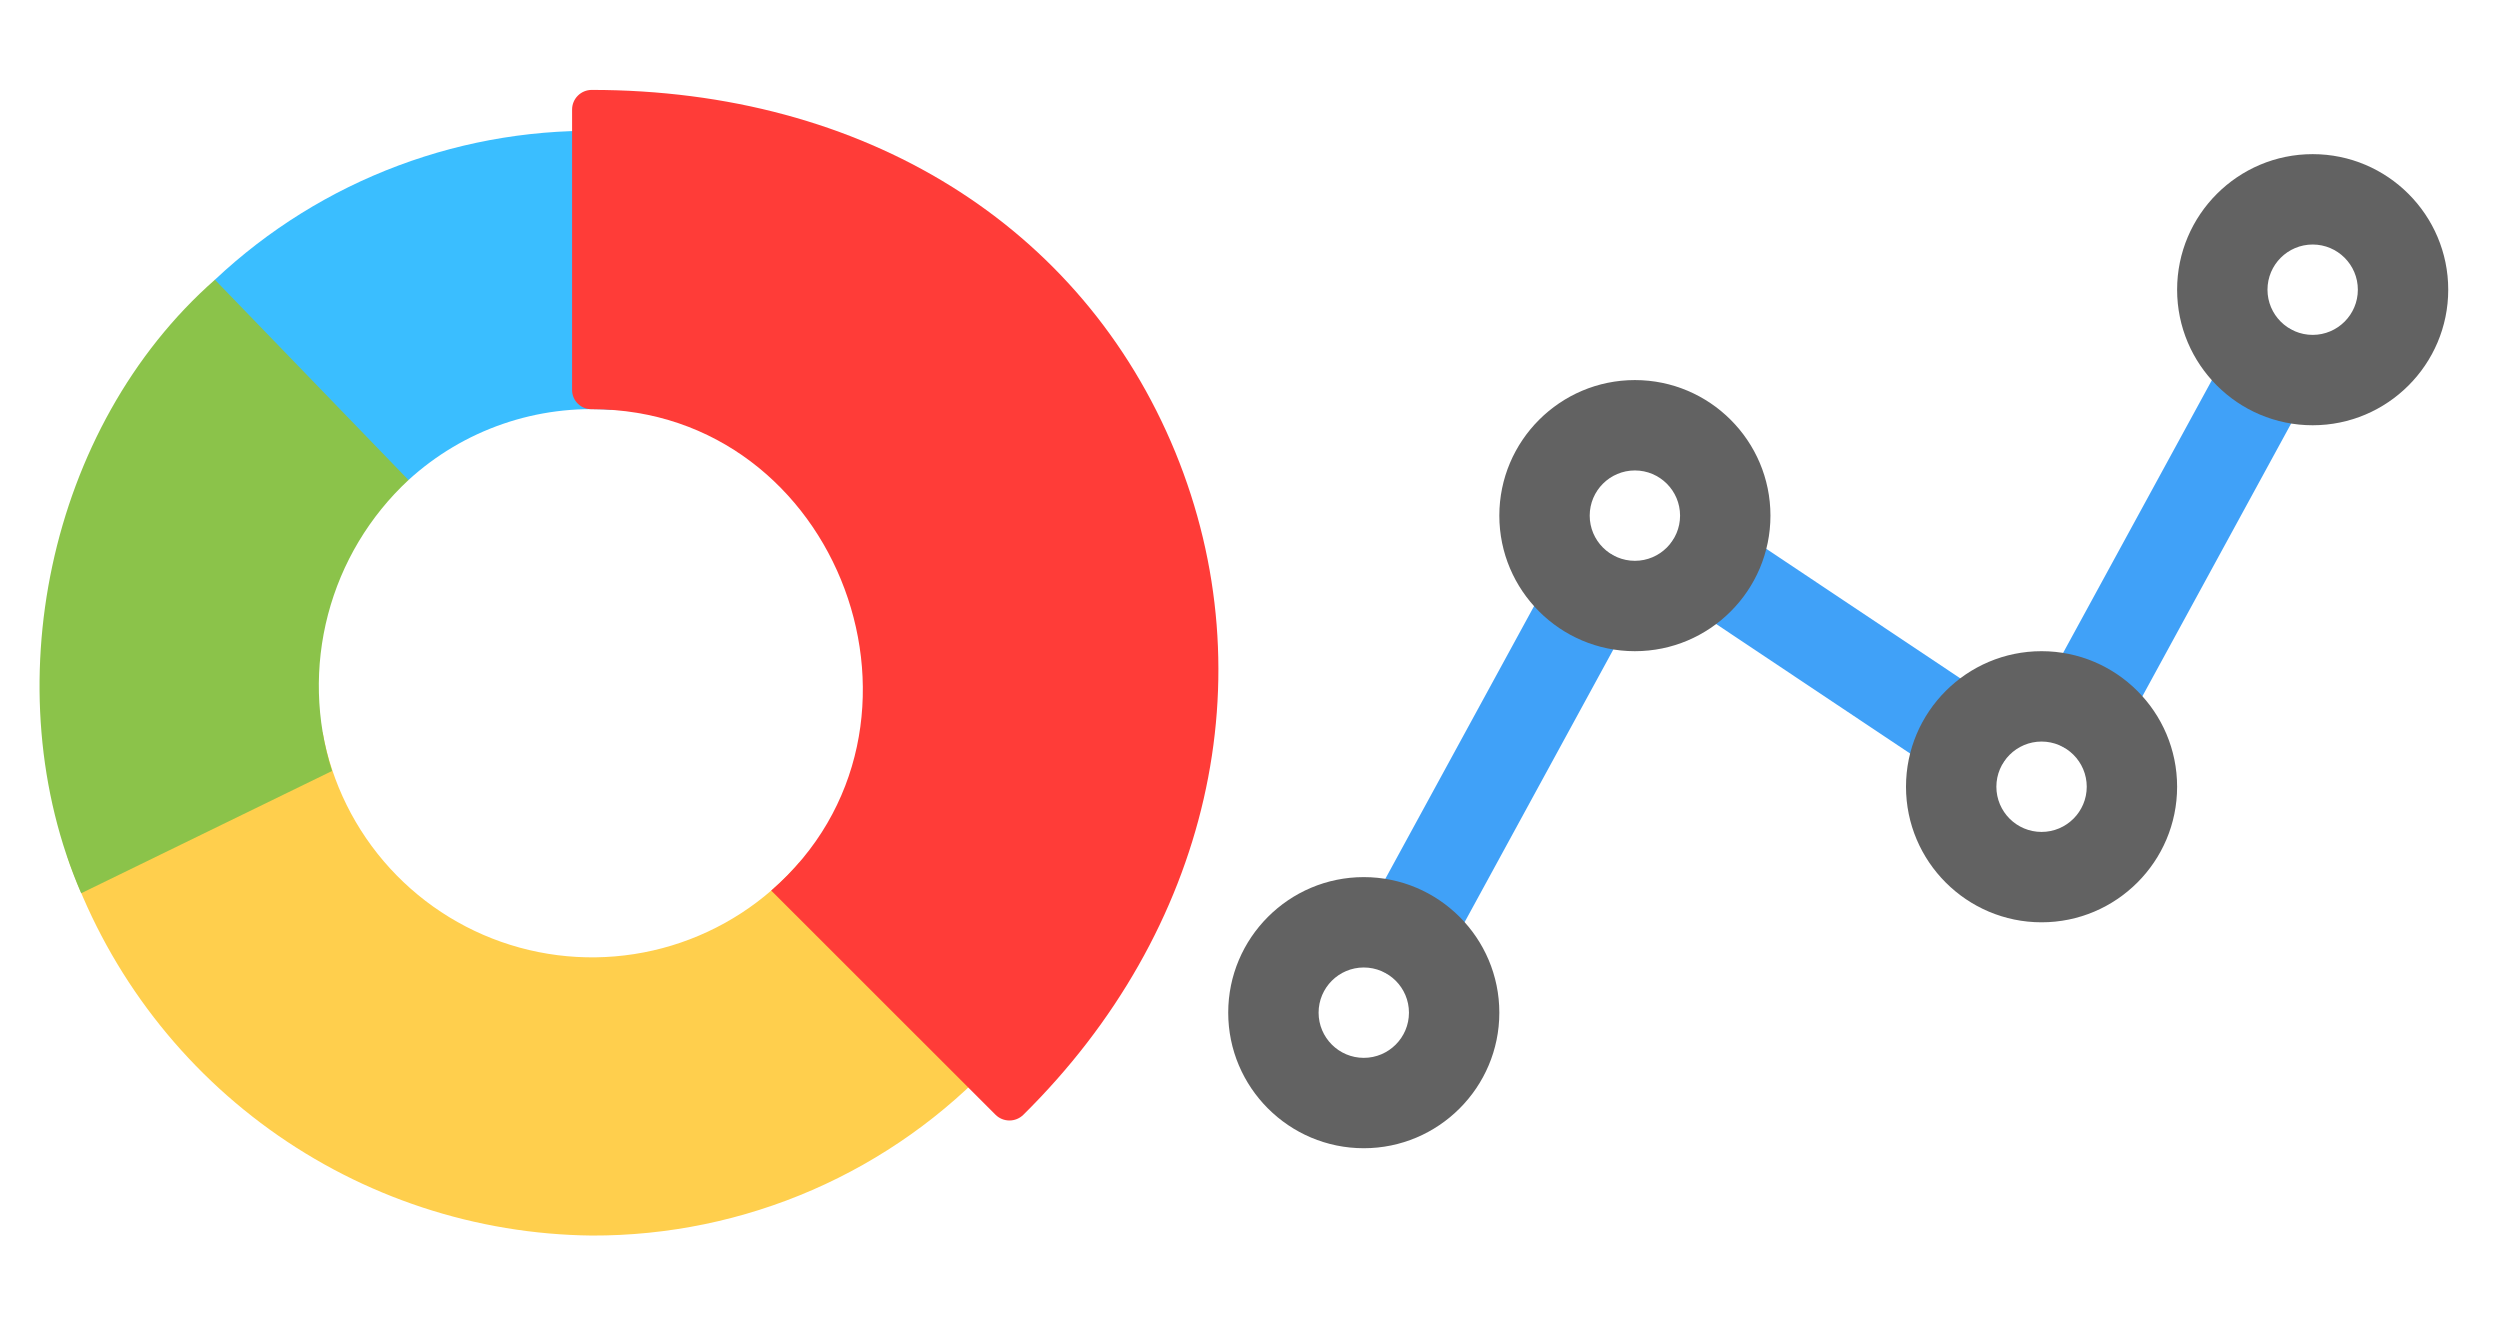
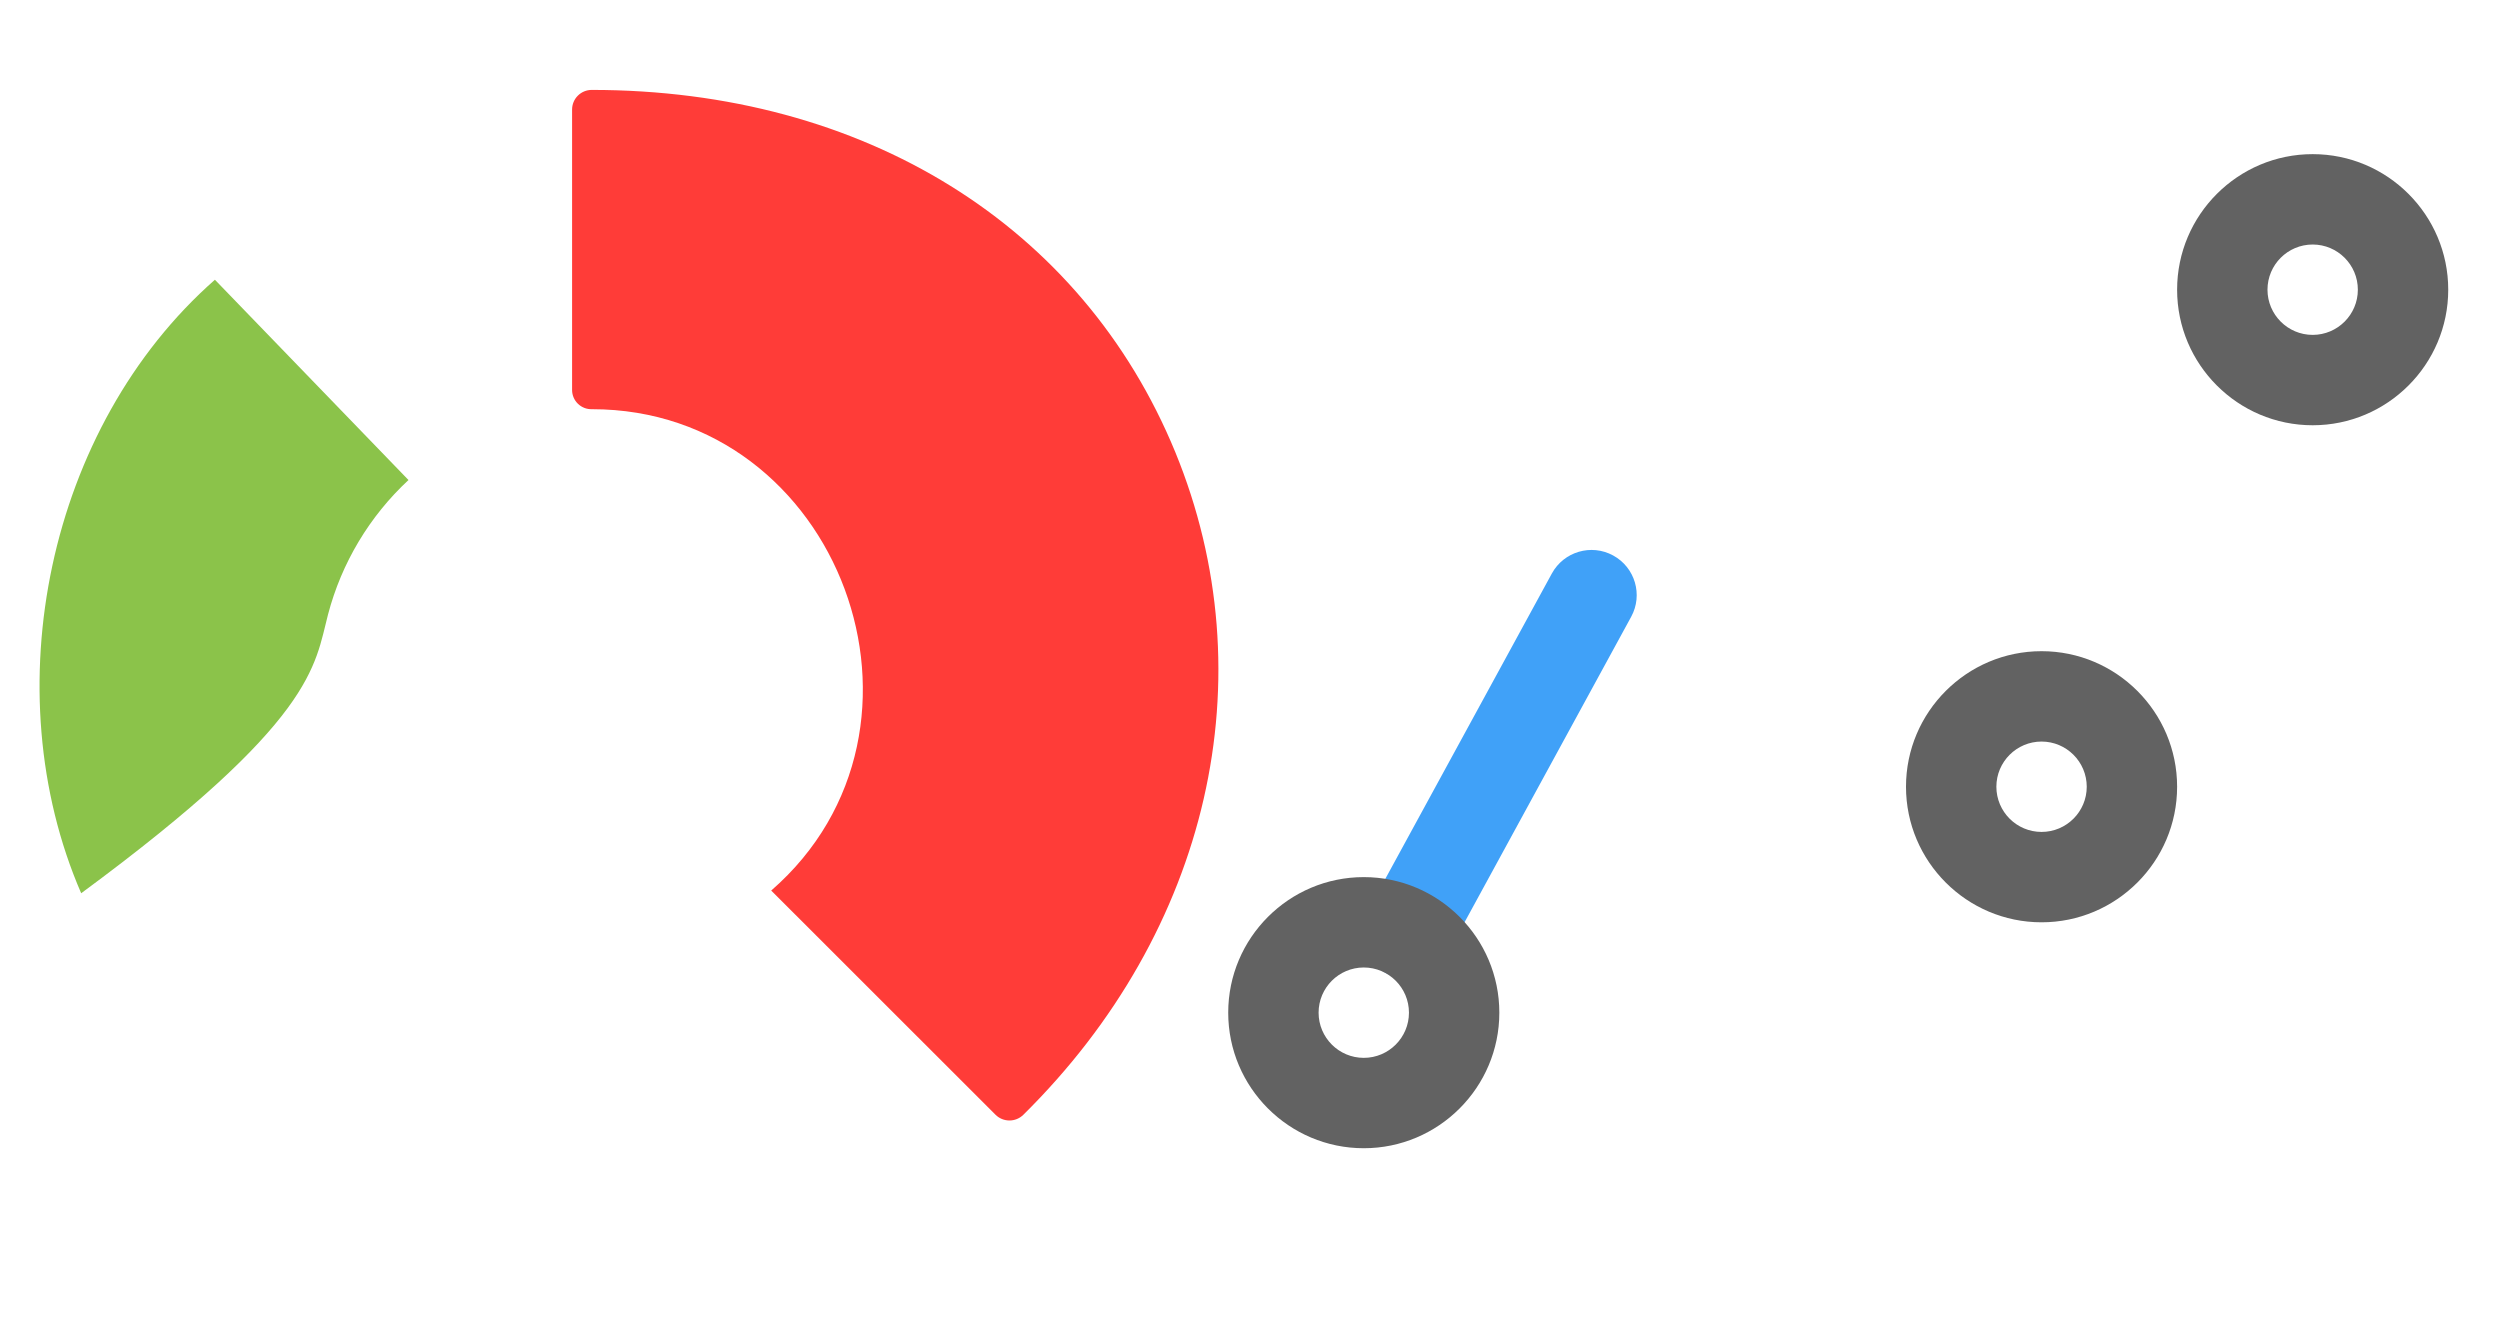
<svg xmlns="http://www.w3.org/2000/svg" width="1060" height="562" viewBox="0 0 1060 562">
-   <path d="M91.12 118.609C89.026 120.451 171.101 205.374 173.195 203.531C184.756 192.961 198.359 184.87 213.166 179.756C227.973 174.643 243.67 172.616 259.29 173.8V55.629C228.482 54.44 197.745 59.397 168.873 70.21C140 81.023 113.569 97.476 91.12 118.609V118.609Z" fill="#3ABEFF" />
-   <path d="M338.852 365.755C324.516 382.335 305.78 394.518 284.81 400.896C263.84 407.273 241.493 407.585 220.354 401.794C199.214 396.003 180.145 384.347 165.353 368.172C150.561 351.998 140.649 331.968 136.764 310.396C100.69 327.995 64.621 345.61 28.559 363.243C44.494 409.703 74.425 450.09 114.24 478.853C154.055 507.616 201.8 523.343 250.915 523.875C283.098 523.973 314.951 517.392 344.46 504.547C373.97 491.703 400.492 472.875 422.351 449.254L338.852 365.755Z" fill="#FFCF4D" />
  <path d="M498.313 191.681C458.783 95.502 366.289 38.125 250.856 38.125C248.654 38.134 246.546 39.015 244.992 40.575C243.438 42.135 242.565 44.248 242.565 46.45V165.425C242.576 166.511 242.803 167.585 243.234 168.582C243.665 169.579 244.291 170.48 245.075 171.232C245.859 171.984 246.786 172.572 247.8 172.961C248.814 173.35 249.896 173.533 250.982 173.498C356.147 173.498 406.154 308.713 326.994 377.597L422.1 472.653C423.669 474.213 425.792 475.089 428.004 475.089C430.217 475.089 432.34 474.213 433.909 472.653C512.768 394.766 537.449 287.097 498.313 191.681Z" fill="#FF3C38" />
-   <path d="M173.195 203.531L91.12 118.609C20.159 181.044 -2.822 292.792 34.421 378.736L140.784 326.895C133.94 305.374 133.354 282.352 139.092 260.511C144.83 238.67 156.657 218.909 173.195 203.531V203.531Z" fill="#8BC34A" />
+   <path d="M173.195 203.531L91.12 118.609C20.159 181.044 -2.822 292.792 34.421 378.736C133.94 305.374 133.354 282.352 139.092 260.511C144.83 238.67 156.657 218.909 173.195 203.531V203.531Z" fill="#8BC34A" />
  <g clip-path="url(#clip0_31_296)">
-     <path d="M833.608 331.464C829.951 331.464 826.255 330.416 822.99 328.245L714.549 255.839C705.745 249.965 703.379 238.065 709.253 229.252C715.127 220.458 727.036 218.119 735.82 223.957L844.262 296.363C853.066 302.237 855.432 314.137 849.558 322.95C845.864 328.471 839.793 331.464 833.608 331.464H833.608Z" fill="#40a1f8" />
    <path d="M596.613 414.815C593.517 414.815 590.373 414.066 587.456 412.476C578.165 407.407 574.742 395.768 579.813 386.489L657.982 243.173C663.052 233.892 674.672 230.449 683.979 235.521C693.269 240.59 696.693 252.229 691.621 261.508L613.452 404.824C609.973 411.206 603.396 414.815 596.613 414.815V414.815Z" fill="#40a1f8" />
-     <path d="M883.994 319.022C880.898 319.022 877.754 318.273 874.836 316.683C865.546 311.613 862.122 299.974 867.193 290.696L945.363 147.379C950.432 138.099 962.052 134.675 971.359 139.727C980.649 144.797 984.073 156.436 979.002 165.714L900.832 309.031C897.353 315.412 890.776 319.022 883.994 319.022V319.022Z" fill="#40a1f8" />
    <path d="M578.24 486.848C546.546 486.848 520.764 461.066 520.764 429.372C520.764 397.678 546.546 371.896 578.24 371.896C609.934 371.896 635.716 397.678 635.716 429.372C635.716 461.066 609.934 486.848 578.24 486.848ZM578.24 410.213C567.678 410.213 559.082 418.8 559.082 429.372C559.082 439.944 567.678 448.531 578.24 448.531C588.802 448.531 597.399 439.944 597.399 429.372C597.399 418.8 588.802 410.213 578.24 410.213Z" fill="#626262" />
-     <path d="M693.192 276.103C661.498 276.103 635.716 250.321 635.716 218.627C635.716 186.932 661.498 161.151 693.192 161.151C724.887 161.151 750.668 186.932 750.668 218.627C750.668 250.321 724.887 276.103 693.192 276.103ZM693.192 199.468C682.63 199.468 674.034 208.055 674.034 218.627C674.034 229.198 682.63 237.785 693.192 237.785C703.755 237.785 712.351 229.198 712.351 218.627C712.351 208.055 703.755 199.468 693.192 199.468Z" fill="#626262" />
    <path d="M865.62 391.055C833.926 391.055 808.144 365.273 808.144 333.579C808.144 301.884 833.926 276.103 865.62 276.103C897.315 276.103 923.096 301.884 923.096 333.579C923.096 365.273 897.315 391.055 865.62 391.055ZM865.62 314.42C855.058 314.42 846.462 323.007 846.462 333.579C846.462 344.15 855.058 352.737 865.62 352.737C876.183 352.737 884.779 344.15 884.779 333.579C884.779 323.007 876.183 314.42 865.62 314.42Z" fill="#626262" />
    <path d="M980.573 180.309C948.878 180.309 923.096 154.527 923.096 122.833C923.096 91.139 948.878 65.357 980.573 65.357C1012.27 65.357 1038.05 91.139 1038.05 122.833C1038.05 154.527 1012.27 180.309 980.573 180.309ZM980.573 103.675C970.01 103.675 961.414 112.261 961.414 122.833C961.414 133.405 970.01 141.992 980.573 141.992C991.135 141.992 999.731 133.405 999.731 122.833C999.731 112.261 991.135 103.675 980.573 103.675Z" fill="#626262" />
  </g>
  <defs>
    <clipPath id="clip0_31_296">
      <rect width="562" height="562" fill="white" transform="translate(498)" />
    </clipPath>
  </defs>
</svg>